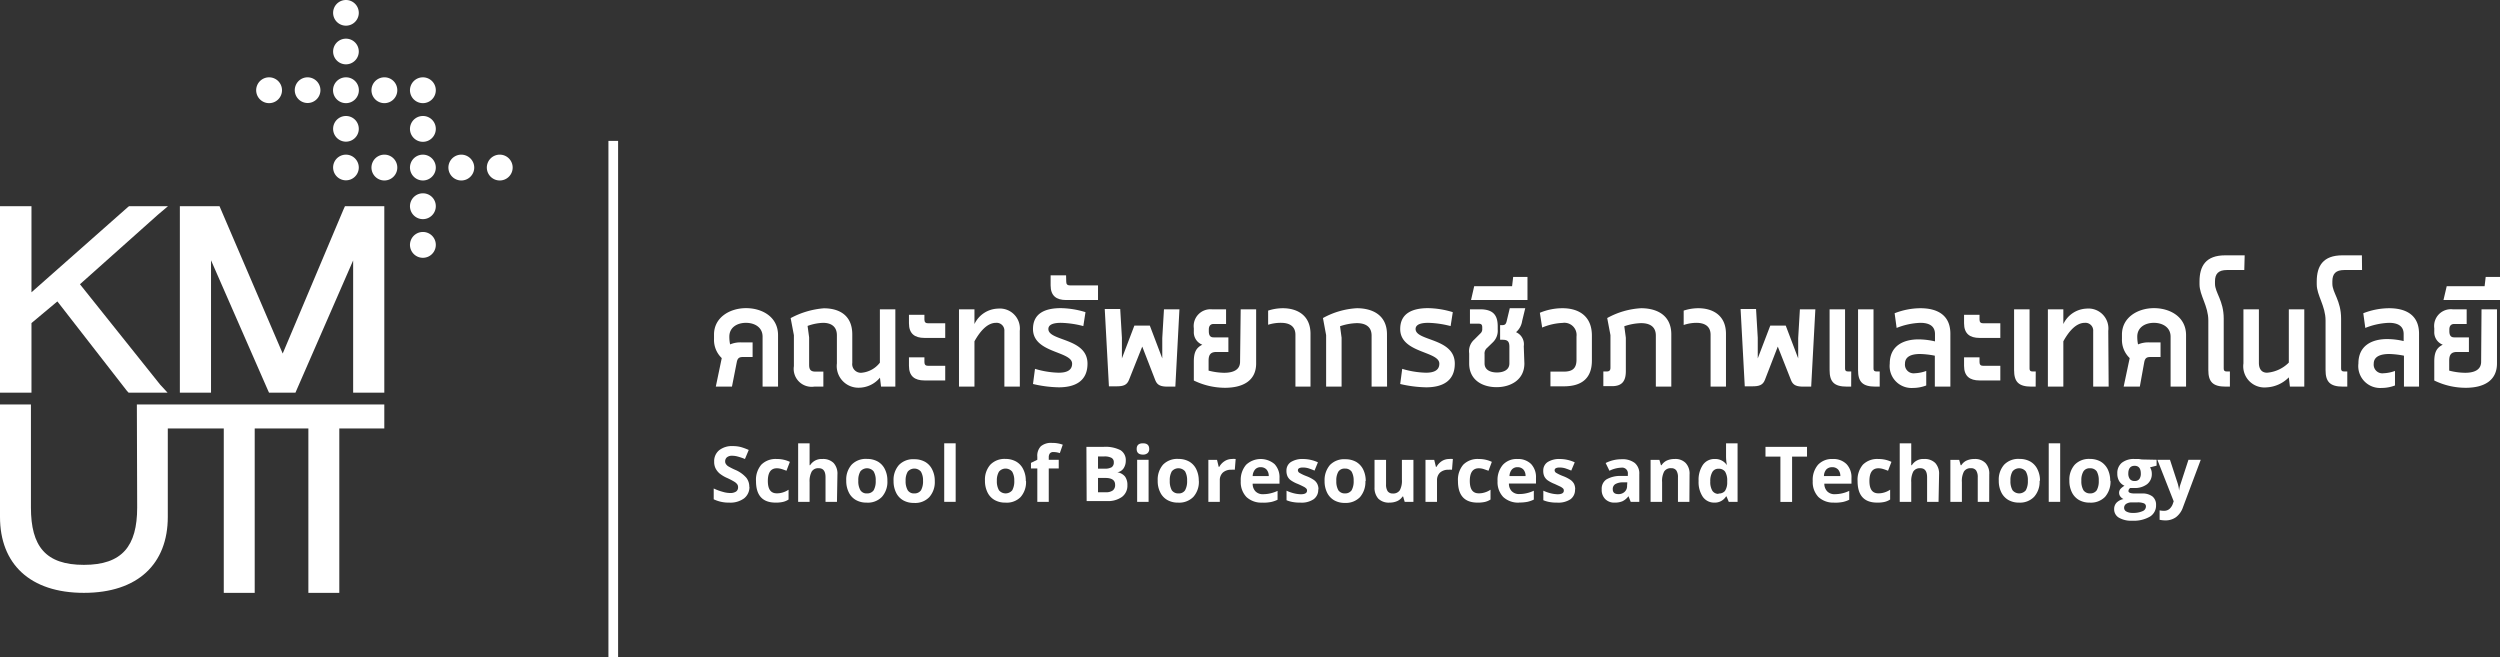
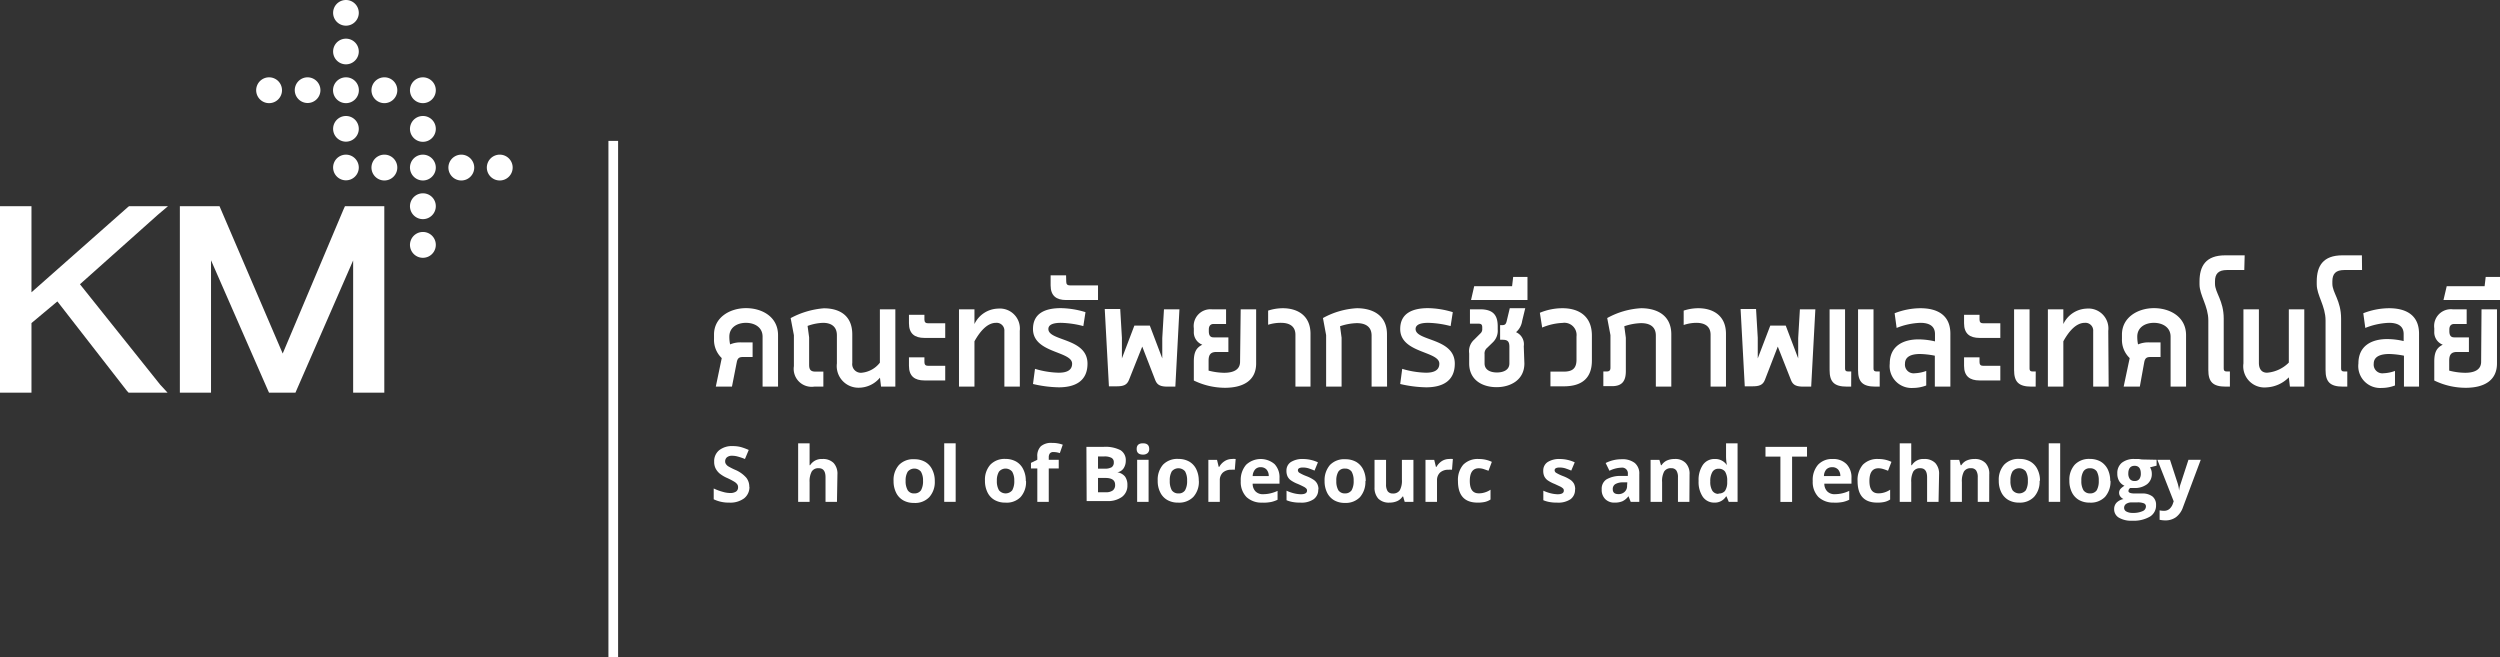
<svg xmlns="http://www.w3.org/2000/svg" viewBox="0 0 323.31 85">
  <rect x="0" y="0" width="323.31" height="85" fill="#333333" stroke="none" />
  <defs>
    <style>.cls-1{fill:#fff;}.cls-2{fill:none;stroke:#fff;stroke-miterlimit:10;stroke-width:1.25px;}</style>
  </defs>
  <g id="Layer_2" data-name="Layer 2">
    <g id="Layer_1-2" data-name="Layer 1">
      <polygon class="cls-1" points="4.07 41.78 7.42 38.98 16.4 50.53 16.63 50.78 21.67 50.78 20.71 49.74 10.34 36.76 20.42 27.77 21.72 26.67 16.68 26.67 16.45 26.86 4.07 37.8 4.07 26.67 0 26.67 0 50.78 4.07 50.78 4.07 41.78" />
-       <path class="cls-1" d="M17.74,65.63c0,5-1.94,7.42-6.89,7.42S4,70.66,4,65.63V52.31H0V66.85c0,6.06,3.86,9.82,10.85,9.82S21.7,72.91,21.7,66.85V55.41h7.24V76.67h4V55.41h6.94V76.67h4V55.41H49.7v-3.1h-32Z" />
      <polygon class="cls-1" points="44.42 27.09 36.56 45.72 28.57 27.09 28.39 26.67 23.26 26.67 23.26 50.78 27.29 50.78 27.29 33.66 34.6 50.36 34.79 50.78 38.21 50.78 38.39 50.36 45.67 33.68 45.67 50.78 49.7 50.78 49.7 26.67 44.61 26.67 44.42 27.09" />
      <path class="cls-1" d="M46.4,1.67A1.66,1.66,0,1,1,44.74,0,1.66,1.66,0,0,1,46.4,1.67" />
      <path class="cls-1" d="M46.4,6.67A1.66,1.66,0,1,1,44.74,5,1.66,1.66,0,0,1,46.4,6.67" />
      <path class="cls-1" d="M46.4,16.67A1.66,1.66,0,1,1,44.74,15a1.66,1.66,0,0,1,1.66,1.67" />
      <path class="cls-1" d="M46.4,21.66A1.66,1.66,0,1,1,44.74,20a1.67,1.67,0,0,1,1.66,1.66" />
      <path class="cls-1" d="M46.41,11.67A1.67,1.67,0,1,1,44.75,10a1.66,1.66,0,0,1,1.66,1.67" />
      <path class="cls-1" d="M41.44,11.67A1.66,1.66,0,1,1,39.78,10a1.67,1.67,0,0,1,1.66,1.67" />
      <path class="cls-1" d="M36.47,11.67A1.67,1.67,0,1,1,34.8,10a1.67,1.67,0,0,1,1.67,1.67" />
      <path class="cls-1" d="M56.36,11.67A1.67,1.67,0,1,1,54.69,10a1.67,1.67,0,0,1,1.67,1.67" />
      <path class="cls-1" d="M56.36,16.67A1.67,1.67,0,1,1,54.69,15a1.66,1.66,0,0,1,1.67,1.67" />
      <path class="cls-1" d="M51.38,11.67A1.67,1.67,0,1,1,49.72,10a1.66,1.66,0,0,1,1.66,1.67" />
      <path class="cls-1" d="M61.33,21.66A1.67,1.67,0,1,1,59.66,20a1.68,1.68,0,0,1,1.67,1.66" />
      <path class="cls-1" d="M56.36,21.66A1.67,1.67,0,1,1,54.69,20a1.68,1.68,0,0,1,1.67,1.66" />
      <path class="cls-1" d="M51.38,21.66A1.67,1.67,0,1,1,49.72,20a1.67,1.67,0,0,1,1.66,1.66" />
      <path class="cls-1" d="M66.3,21.66A1.67,1.67,0,1,1,64.64,20a1.67,1.67,0,0,1,1.66,1.66" />
      <path class="cls-1" d="M56.36,26.67A1.67,1.67,0,1,1,54.69,25a1.66,1.66,0,0,1,1.67,1.67" />
      <path class="cls-1" d="M56.36,31.67A1.67,1.67,0,1,1,54.69,30a1.66,1.66,0,0,1,1.67,1.67" />
      <line class="cls-2" x1="79.31" y1="18.22" x2="79.31" y2="85" />
      <path class="cls-1" d="M93.34,46.31a3.25,3.25,0,0,1-1-2.47v-.58c0-2.23,2.07-3.41,4.14-3.41s4.14,1.12,4.14,3.49V50h-2V43.54c0-1.23-1.05-1.79-2.15-1.79s-2.15.56-2.15,1.79a4.87,4.87,0,0,0,.1,1,3.39,3.39,0,0,1,1.45-.26h1.46v1.89H96.07c-.51,0-.69.18-.79.68L94.66,50H92.57Z" />
      <path class="cls-1" d="M108.23,43.36c0-1.21-.84-1.61-1.79-1.61a6.46,6.46,0,0,0-2,.4l.2,1.49v3.55c0,.67.26.87.84.87h1V50H105.3a2.32,2.32,0,0,1-2.63-2.65v-4l-.42-2.21a10.87,10.87,0,0,1,4.29-1.27c1.93,0,3.68.85,3.68,3.38v3.69a1.12,1.12,0,0,0,1.14,1.27,3.37,3.37,0,0,0,2.43-1.31V40h2V50h-1.85l-.14-1.16a3.57,3.57,0,0,1-2.71,1.3A2.8,2.8,0,0,1,108.23,47Z" />
      <path class="cls-1" d="M119.55,46.83c0,.32.14.48.48.48h2.21V49.2h-2.69c-1.25,0-2-.54-2-1.89v-1.1h2Zm0-5.5c0,.32.14.48.48.48h2.21V43.7h-2.69c-1.25,0-2-.54-2-1.89v-1.1h2Z" />
      <path class="cls-1" d="M131.89,50h-2V42.82a1,1,0,0,0-1.08-1.07c-1.19,0-2.13,1.21-2.79,2.39V50h-2V40h2v1.91a3.48,3.48,0,0,1,3.05-2,2.59,2.59,0,0,1,2.81,2.88Z" />
      <path class="cls-1" d="M133.85,47.7a11.37,11.37,0,0,0,3.06.5c.94,0,1.74-.25,1.74-1.17,0-1.64-5.06-1.34-5.06-4.48,0-2.06,1.61-2.7,3.6-2.7a11.32,11.32,0,0,1,3.19.52l-.28,1.8a12.55,12.55,0,0,0-2.89-.42c-.88,0-1.63.18-1.63.8,0,1.59,5.06,1.13,5.06,4.48,0,2.27-1.62,3.06-3.71,3.06a15.7,15.7,0,0,1-3.34-.43Z" />
      <path class="cls-1" d="M137.89,36.43c0,.32.14.48.48.48H142V38.8h-4.13c-1.25,0-2-.54-2-1.89v-1.3h2Z" />
      <path class="cls-1" d="M147.72,44.82,146,49.14c-.26.66-.73.82-1.59.82h-1l-.54-10h2l.22,3.72v2.67l1.61-4.24h2l1.61,4.24V43.72l.22-3.72h2L152,50h-1c-.85,0-1.33-.16-1.59-.82Z" />
      <path class="cls-1" d="M160.45,40h2v7c0,2.23-1.69,3.15-4.06,3.15a9.28,9.28,0,0,1-4-.94V46.79c0-1.1.22-1.78,1.1-2.21a1.72,1.72,0,0,1-1.1-1.68v-.45A2.17,2.17,0,0,1,156.72,40h1.84v1.9h-1.62c-.43,0-.61.3-.61.71v.22c0,.6.23.8.61.8h1.92v1.89H157.3c-.72,0-1,.34-1,1.12v1.29a8.39,8.39,0,0,0,2,.28c1.09,0,2.07-.32,2.07-1.43Z" />
      <path class="cls-1" d="M167.53,50V43.3c0-1.19-.88-1.55-1.86-1.55A5.3,5.3,0,0,0,164,42V40.17a6.19,6.19,0,0,1,1.89-.31c1.82,0,3.59.87,3.59,3.32V50Z" />
      <path class="cls-1" d="M179.38,50h-2v-6.6c0-1.21-.86-1.61-1.91-1.61a7.24,7.24,0,0,0-2.17.4l.2,1.49V50h-2V43.34l-.41-2.21a10.23,10.23,0,0,1,4.38-1.27c2,0,3.9.87,3.9,3.38Z" />
      <path class="cls-1" d="M181.34,47.7a11.45,11.45,0,0,0,3.07.5c.93,0,1.73-.25,1.73-1.17,0-1.64-5.06-1.34-5.06-4.48,0-2.06,1.62-2.7,3.61-2.7a11.39,11.39,0,0,1,3.19.52l-.28,1.8a12.64,12.64,0,0,0-2.89-.42c-.88,0-1.64.18-1.64.8,0,1.59,5.07,1.13,5.07,4.48,0,2.27-1.62,3.06-3.71,3.06a15.8,15.8,0,0,1-3.35-.43Z" />
      <path class="cls-1" d="M197.14,47c0,2.15-1.81,3.07-3.6,3.07S190,49.18,190,47v-1.3a2,2,0,0,1,.64-1.77l.8-.8a.73.73,0,0,0,.25-.61v-.18c0-.34-.12-.48-.47-.48h-1.12V40h1.3c1.67,0,2.29.73,2.29,2.19v.41a2.08,2.08,0,0,1-.66,1.7l-.7.68a.94.94,0,0,0-.34.83V47c0,.87.8,1.17,1.6,1.17s1.61-.3,1.61-1.17V44.86c0-.66-.2-.92-.86-.92H194V42.05h.24c.39,0,.51-.12.61-.52l.4-1.67h2l-.4,1.65a2.36,2.36,0,0,1-.79,1.45,1.7,1.7,0,0,1,1,1.82Z" />
      <polygon class="cls-1" points="190.65 37.01 195.55 37.01 195.69 35.81 197.54 35.81 197.54 38.8 190.24 38.8 190.65 37.01" />
      <path class="cls-1" d="M199.14,40.45a7.59,7.59,0,0,1,2.93-.59c2,0,3.8.93,3.8,3.54v3.23c0,2.23-1.25,3.33-3.62,3.33h-1.74v-1.9h1.7c1.09,0,1.67-.36,1.67-1.55v-3a1.58,1.58,0,0,0-1.81-1.75,7.6,7.6,0,0,0-2.63.6Z" />
      <path class="cls-1" d="M210.26,48c0,1.34-.54,1.94-1.79,1.94h-1.12v-1.9h.44c.32,0,.48-.14.48-.47V43.34l-.42-2.21a10.23,10.23,0,0,1,4.38-1.27c2,0,3.91.87,3.91,3.38V50h-2v-6.6c0-1.21-.85-1.61-1.91-1.61a7.36,7.36,0,0,0-2.17.4l.2,1.49Z" />
      <path class="cls-1" d="M221.22,50V43.3c0-1.19-.87-1.55-1.85-1.55a5.2,5.2,0,0,0-1.63.28V40.17a6.09,6.09,0,0,1,1.89-.31c1.81,0,3.58.87,3.58,3.32V50Z" />
      <path class="cls-1" d="M229.91,44.82l-1.67,4.32c-.26.66-.74.82-1.6.82h-1l-.54-10h2l.22,3.72v2.67l1.62-4.24h2l1.61,4.24V43.72l.22-3.72h2l-.54,10h-1c-.86,0-1.34-.16-1.6-.82Z" />
      <path class="cls-1" d="M243.09,50h-.54c-1.68,0-2.26-.62-2.26-2.14V40h2v7.67c0,.25.1.37.38.37h.42Zm-3.69,0h-.54c-1.67,0-2.25-.62-2.25-2.14V40h2v7.67c0,.25.1.37.38.37h.42Z" />
      <path class="cls-1" d="M250.22,50v-4a11,11,0,0,0-1.91-.22c-1,0-1.95.26-1.95,1.26a1.12,1.12,0,0,0,1.27,1.23,4.76,4.76,0,0,0,1.48-.3v1.88a4.84,4.84,0,0,1-1.72.32,2.83,2.83,0,0,1-3-3.13c0-2.33,1.77-3.15,3.72-3.15a9.41,9.41,0,0,1,2.13.26V43.2c0-1.11-.86-1.45-1.89-1.45a9.08,9.08,0,0,0-3.07.66l-.26-1.9a9.31,9.31,0,0,1,3.33-.65c2.15,0,3.88.85,3.88,3.3V50Z" />
      <path class="cls-1" d="M256,46.83c0,.32.14.48.48.48h2.21V49.2H256c-1.25,0-2-.54-2-1.89v-1.1h2Zm0-5.5c0,.32.14.48.48.48h2.21V43.7H256c-1.25,0-2-.54-2-1.89v-1.1h2Z" />
      <path class="cls-1" d="M263.26,50h-.54c-1.67,0-2.25-.62-2.25-2.14V40h2v7.67c0,.25.1.37.38.37h.42Z" />
      <path class="cls-1" d="M272.7,50h-2V42.82a1,1,0,0,0-1.08-1.07c-1.19,0-2.13,1.21-2.78,2.39V50h-2V40h2v1.91a3.47,3.47,0,0,1,3-2,2.58,2.58,0,0,1,2.81,2.88Z" />
      <path class="cls-1" d="M275.42,46.31a3.26,3.26,0,0,1-1-2.47v-.58c0-2.23,2.07-3.41,4.14-3.41s4.15,1.12,4.15,3.49V50h-2V43.54c0-1.23-1.06-1.79-2.16-1.79s-2.15.56-2.15,1.79a4.87,4.87,0,0,0,.1,1,3.41,3.41,0,0,1,1.46-.26h1.45v1.89h-1.31c-.52,0-.7.18-.8.68L276.73,50h-2.09Z" />
      <path class="cls-1" d="M290.24,34.92H288c-1.11,0-1.55.49-1.55,1.47v.3c0,1.17,1.13,2.17,1.13,4.52v6.46c0,.25.1.37.38.37h.42V50h-.54c-1.67,0-2.25-.62-2.25-2.14V41.45c0-1.89-1.14-3.25-1.14-4.68v-.36c0-2,.8-3.39,3.33-3.39h2.51Z" />
      <path class="cls-1" d="M298,50h-1.86L296,48.8a4.33,4.33,0,0,1-2.92,1.3A2.74,2.74,0,0,1,290.13,47V40h2v6.93c0,.79.36,1.27,1.05,1.27A4.46,4.46,0,0,0,296,46.89V40h2Z" />
      <path class="cls-1" d="M305.47,34.92h-2.29c-1.12,0-1.55.49-1.55,1.47v.3c0,1.17,1.13,2.17,1.13,4.52v6.46c0,.25.1.37.38.37h.42V50H303c-1.67,0-2.25-.62-2.25-2.14V41.45c0-1.89-1.14-3.25-1.14-4.68v-.36c0-2,.8-3.39,3.33-3.39h2.51Z" />
      <path class="cls-1" d="M310.89,50v-4a11,11,0,0,0-1.91-.22c-1,0-2,.26-2,1.26a1.12,1.12,0,0,0,1.27,1.23,4.76,4.76,0,0,0,1.48-.3v1.88a4.84,4.84,0,0,1-1.72.32A2.83,2.83,0,0,1,305,47c0-2.33,1.77-3.15,3.72-3.15a9.34,9.34,0,0,1,2.13.26V43.2c0-1.11-.86-1.45-1.89-1.45a9.08,9.08,0,0,0-3.07.66l-.26-1.9a9.31,9.31,0,0,1,3.33-.65c2.15,0,3.88.85,3.88,3.3V50Z" />
      <path class="cls-1" d="M320.92,40h2v7c0,2.23-1.69,3.15-4.06,3.15a9.28,9.28,0,0,1-4.05-.94V46.79c0-1.1.22-1.78,1.1-2.21a1.72,1.72,0,0,1-1.1-1.68v-.45A2.17,2.17,0,0,1,317.19,40H319v1.9h-1.62c-.44,0-.62.3-.62.71v.22c0,.6.24.8.62.8h1.91v1.89h-1.55c-.72,0-1,.34-1,1.12v1.29a8.55,8.55,0,0,0,2.06.28c1.09,0,2.07-.32,2.07-1.43Z" />
      <polygon class="cls-1" points="316.42 37.01 321.32 37.01 321.46 35.81 323.31 35.81 323.31 38.8 316 38.8 316.42 37.01" />
      <path class="cls-1" d="M96.92,62.93a1.85,1.85,0,0,1-.69,1.52A3,3,0,0,1,94.3,65a4.44,4.44,0,0,1-2-.43v-1.4a6.74,6.74,0,0,0,1.22.45,3.48,3.48,0,0,0,.91.14,1.35,1.35,0,0,0,.76-.19.65.65,0,0,0,.26-.57.6.6,0,0,0-.11-.37,1.3,1.3,0,0,0-.34-.31,9.08,9.08,0,0,0-.93-.49,4.33,4.33,0,0,1-1-.59,2.19,2.19,0,0,1-.52-.65,1.87,1.87,0,0,1-.19-.88A1.82,1.82,0,0,1,93,58.23a2.66,2.66,0,0,1,1.77-.54,4.11,4.11,0,0,1,1.06.13,7.83,7.83,0,0,1,1,.37l-.49,1.17a7.5,7.5,0,0,0-.94-.32,2.67,2.67,0,0,0-.73-.1,1,1,0,0,0-.66.2.68.68,0,0,0-.23.52.58.58,0,0,0,.1.35,1,1,0,0,0,.29.29,8.47,8.47,0,0,0,1,.5,3.9,3.9,0,0,1,1.36,1,1.87,1.87,0,0,1,.37,1.18" />
-       <path class="cls-1" d="M100.31,65c-1.7,0-2.54-.93-2.54-2.79a3,3,0,0,1,.69-2.12,2.62,2.62,0,0,1,2-.73,3.85,3.85,0,0,1,1.69.37l-.44,1.15c-.23-.09-.45-.17-.65-.23a2.08,2.08,0,0,0-.6-.09c-.77,0-1.16.55-1.16,1.64s.39,1.6,1.16,1.6a2.52,2.52,0,0,0,.79-.12,2.7,2.7,0,0,0,.73-.35V64.6a2.2,2.2,0,0,1-.73.31,3.91,3.91,0,0,1-.92.09" />
      <path class="cls-1" d="M108.24,64.9h-1.48V61.73c0-.79-.29-1.18-.88-1.18a1,1,0,0,0-.9.42,2.66,2.66,0,0,0-.28,1.38V64.9h-1.48V57.33h1.48v1.55c0,.11,0,.4,0,.84l0,.44h.07a1.74,1.74,0,0,1,1.58-.8,1.92,1.92,0,0,1,1.46.52,2.05,2.05,0,0,1,.49,1.48Z" />
-       <path class="cls-1" d="M111,62.17a2.29,2.29,0,0,0,.27,1.23.94.94,0,0,0,.86.41,1,1,0,0,0,.86-.41,2.37,2.37,0,0,0,.26-1.23,2.21,2.21,0,0,0-.27-1.21,1.11,1.11,0,0,0-1.71,0,2.19,2.19,0,0,0-.27,1.21m3.76,0a2.91,2.91,0,0,1-.7,2.08,2.52,2.52,0,0,1-2,.75,2.72,2.72,0,0,1-1.38-.34,2.26,2.26,0,0,1-.92-1,3.32,3.32,0,0,1-.32-1.5,2.9,2.9,0,0,1,.7-2.07,2.55,2.55,0,0,1,2-.74,2.79,2.79,0,0,1,1.38.34,2.29,2.29,0,0,1,.92,1,3.21,3.21,0,0,1,.32,1.49" />
      <path class="cls-1" d="M117.12,62.17a2.29,2.29,0,0,0,.27,1.23.94.94,0,0,0,.86.41,1,1,0,0,0,.86-.41,2.37,2.37,0,0,0,.26-1.23A2.21,2.21,0,0,0,119.1,61a1.11,1.11,0,0,0-1.71,0,2.19,2.19,0,0,0-.27,1.21m3.77,0a2.91,2.91,0,0,1-.71,2.08,2.52,2.52,0,0,1-2,.75,2.72,2.72,0,0,1-1.38-.34,2.26,2.26,0,0,1-.92-1,3.32,3.32,0,0,1-.32-1.5,2.9,2.9,0,0,1,.7-2.07,2.55,2.55,0,0,1,2-.74,2.79,2.79,0,0,1,1.38.34,2.29,2.29,0,0,1,.92,1,3.21,3.21,0,0,1,.33,1.49" />
      <rect class="cls-1" x="122.11" y="57.33" width="1.48" height="7.57" />
      <path class="cls-1" d="M128.92,62.17a2.29,2.29,0,0,0,.27,1.23,1.11,1.11,0,0,0,1.72,0,2.37,2.37,0,0,0,.26-1.23A2.21,2.21,0,0,0,130.9,61a1.11,1.11,0,0,0-1.71,0,2.19,2.19,0,0,0-.27,1.21m3.77,0a2.91,2.91,0,0,1-.71,2.08A2.52,2.52,0,0,1,130,65a2.72,2.72,0,0,1-1.38-.34,2.26,2.26,0,0,1-.92-1,3.32,3.32,0,0,1-.32-1.5,2.9,2.9,0,0,1,.7-2.07,2.55,2.55,0,0,1,1.95-.74,2.79,2.79,0,0,1,1.38.34,2.29,2.29,0,0,1,.92,1,3.21,3.21,0,0,1,.33,1.49" />
      <path class="cls-1" d="M136.92,60.58h-1.29V64.9h-1.48V60.58h-.82v-.72l.82-.4v-.39a1.76,1.76,0,0,1,.46-1.36,2.06,2.06,0,0,1,1.46-.43,3.86,3.86,0,0,1,1.37.23l-.38,1.09a2.58,2.58,0,0,0-.83-.14.56.56,0,0,0-.46.18.83.83,0,0,0-.14.48v.34h1.29Z" />
      <path class="cls-1" d="M142,61.81v1.85h1a1.47,1.47,0,0,0,.92-.24.87.87,0,0,0,.29-.73c0-.59-.42-.88-1.26-.88Zm0-1.2h.88a1.68,1.68,0,0,0,.89-.19.72.72,0,0,0,.27-.63.61.61,0,0,0-.3-.58,1.85,1.85,0,0,0-.94-.18H142Zm-1.5-2.82h2.21a4.26,4.26,0,0,1,2.2.43,1.51,1.51,0,0,1,.68,1.37,1.74,1.74,0,0,1-.3,1,1.21,1.21,0,0,1-.79.49v0a1.58,1.58,0,0,1,1,.56,1.84,1.84,0,0,1,.3,1.1,1.8,1.8,0,0,1-.7,1.52,3.07,3.07,0,0,1-1.91.54h-2.66Z" />
      <path class="cls-1" d="M148.54,64.9h-1.48V59.46h1.48ZM147,58.06c0-.49.27-.73.81-.73s.81.24.81.73a.69.69,0,0,1-.2.53.86.86,0,0,1-.61.2c-.54,0-.81-.25-.81-.73" />
      <path class="cls-1" d="M151.28,62.17a2.4,2.4,0,0,0,.26,1.23,1,1,0,0,0,.87.41.94.94,0,0,0,.85-.41,2.37,2.37,0,0,0,.26-1.23,2.31,2.31,0,0,0-.26-1.21,1.12,1.12,0,0,0-1.72,0,2.29,2.29,0,0,0-.26,1.21m3.76,0a2.91,2.91,0,0,1-.7,2.08,2.55,2.55,0,0,1-2,.75,2.69,2.69,0,0,1-1.38-.34,2.26,2.26,0,0,1-.92-1,3.19,3.19,0,0,1-.32-1.5,2.94,2.94,0,0,1,.69-2.07,2.57,2.57,0,0,1,2-.74,2.82,2.82,0,0,1,1.38.34,2.29,2.29,0,0,1,.92,1,3.34,3.34,0,0,1,.32,1.49" />
      <path class="cls-1" d="M159.3,59.36a2.27,2.27,0,0,1,.5,0l-.11,1.39a1.78,1.78,0,0,0-.44,0,1.57,1.57,0,0,0-1.1.36,1.33,1.33,0,0,0-.4,1V64.9h-1.48V59.47h1.12l.22.91h.07a2,2,0,0,1,.69-.74,1.72,1.72,0,0,1,.93-.28" />
      <path class="cls-1" d="M163.05,60.42a.92.92,0,0,0-.74.3,1.4,1.4,0,0,0-.31.85h2.08a1.23,1.23,0,0,0-.29-.85,1,1,0,0,0-.74-.3m.2,4.58a2.82,2.82,0,0,1-2.05-.72,2.78,2.78,0,0,1-.74-2.06,3,3,0,0,1,.69-2.11,2.76,2.76,0,0,1,3.68-.09,2.47,2.47,0,0,1,.64,1.81v.72H162a1.39,1.39,0,0,0,.37,1,1.3,1.3,0,0,0,1,.36,4,4,0,0,0,.93-.11,4.21,4.21,0,0,0,.92-.32v1.15a3.79,3.79,0,0,1-.84.29,5.45,5.45,0,0,1-1.08.09" />
      <path class="cls-1" d="M170.48,63.29a1.48,1.48,0,0,1-.59,1.27,2.78,2.78,0,0,1-1.73.44,5,5,0,0,1-1-.08,3.73,3.73,0,0,1-.78-.23V63.46a5.32,5.32,0,0,0,.93.33,4.22,4.22,0,0,0,.91.13c.54,0,.81-.16.81-.47a.34.34,0,0,0-.11-.28,1.22,1.22,0,0,0-.37-.25c-.17-.09-.4-.2-.7-.33a4.19,4.19,0,0,1-.92-.48,1.32,1.32,0,0,1-.43-.52,1.67,1.67,0,0,1-.13-.71,1.3,1.3,0,0,1,.56-1.12,2.8,2.8,0,0,1,1.6-.4,4.62,4.62,0,0,1,1.91.43L170,60.86c-.27-.12-.53-.21-.76-.29a2.58,2.58,0,0,0-.73-.11q-.66,0-.66.36a.4.4,0,0,0,.22.34,5.55,5.55,0,0,0,.92.43,4.6,4.6,0,0,1,.94.49,1.37,1.37,0,0,1,.43.51,1.54,1.54,0,0,1,.15.7" />
      <path class="cls-1" d="M172.82,62.17a2.3,2.3,0,0,0,.26,1.23,1,1,0,0,0,.87.41,1,1,0,0,0,.85-.41,2.37,2.37,0,0,0,.26-1.23A2.31,2.31,0,0,0,174.8,61a1,1,0,0,0-.86-.4.94.94,0,0,0-.86.4,2.2,2.2,0,0,0-.26,1.21m3.76,0a3,3,0,0,1-.7,2.08,2.55,2.55,0,0,1-1.95.75,2.73,2.73,0,0,1-1.39-.34,2.32,2.32,0,0,1-.92-1,3.32,3.32,0,0,1-.32-1.5,3,3,0,0,1,.7-2.07,2.56,2.56,0,0,1,2-.74,2.82,2.82,0,0,1,1.38.34,2.35,2.35,0,0,1,.92,1,3.34,3.34,0,0,1,.32,1.49" />
      <path class="cls-1" d="M181.66,64.9l-.2-.69h-.08a1.58,1.58,0,0,1-.68.59,2.4,2.4,0,0,1-1,.2,1.93,1.93,0,0,1-1.45-.51,2.1,2.1,0,0,1-.49-1.48V59.47h1.49v3.17a1.56,1.56,0,0,0,.21.89.78.78,0,0,0,.67.29,1,1,0,0,0,.9-.42,2.6,2.6,0,0,0,.27-1.38V59.47h1.49V64.9Z" />
      <path class="cls-1" d="M187.39,59.36a2.27,2.27,0,0,1,.5,0l-.11,1.39a1.84,1.84,0,0,0-.44,0,1.57,1.57,0,0,0-1.1.36,1.33,1.33,0,0,0-.4,1V64.9h-1.49V59.47h1.13l.22.91h.07a2.11,2.11,0,0,1,.68-.74,1.75,1.75,0,0,1,.94-.28" />
      <path class="cls-1" d="M191.09,65c-1.7,0-2.54-.93-2.54-2.79a3,3,0,0,1,.69-2.12,2.62,2.62,0,0,1,2-.73,3.85,3.85,0,0,1,1.69.37l-.43,1.15-.66-.23a2.08,2.08,0,0,0-.6-.09c-.77,0-1.16.55-1.16,1.64s.39,1.6,1.16,1.6a2.47,2.47,0,0,0,.79-.12,2.57,2.57,0,0,0,.73-.35V64.6a2.24,2.24,0,0,1-.72.31,4.06,4.06,0,0,1-.93.09" />
-       <path class="cls-1" d="M196.26,60.42a.94.94,0,0,0-.74.3,1.4,1.4,0,0,0-.31.85h2.08a1.22,1.22,0,0,0-.28-.85,1,1,0,0,0-.75-.3m.21,4.58a2.84,2.84,0,0,1-2.06-.72,2.78,2.78,0,0,1-.74-2.06,3,3,0,0,1,.69-2.11,2.41,2.41,0,0,1,1.89-.75A2.38,2.38,0,0,1,198,60a2.47,2.47,0,0,1,.64,1.81v.72h-3.5a1.39,1.39,0,0,0,.37,1,1.3,1.3,0,0,0,1,.36,4,4,0,0,0,.93-.11,4.21,4.21,0,0,0,.92-.32v1.15a3.88,3.88,0,0,1-.83.29,5.59,5.59,0,0,1-1.08.09" />
      <path class="cls-1" d="M203.69,63.29a1.5,1.5,0,0,1-.58,1.27,2.83,2.83,0,0,1-1.74.44,5,5,0,0,1-1-.08,3.73,3.73,0,0,1-.78-.23V63.46a5.62,5.62,0,0,0,.93.33,4.22,4.22,0,0,0,.91.13c.54,0,.81-.16.81-.47a.37.37,0,0,0-.1-.28,1.56,1.56,0,0,0-.37-.25l-.71-.33a4.45,4.45,0,0,1-.92-.48,1.41,1.41,0,0,1-.43-.52,1.67,1.67,0,0,1-.13-.71,1.3,1.3,0,0,1,.56-1.12,2.8,2.8,0,0,1,1.6-.4,4.62,4.62,0,0,1,1.91.43l-.45,1.07c-.27-.12-.53-.21-.76-.29a2.58,2.58,0,0,0-.73-.11q-.66,0-.66.36a.4.4,0,0,0,.22.34,5.55,5.55,0,0,0,.92.43,4.6,4.6,0,0,1,.94.49,1.5,1.5,0,0,1,.44.51,1.68,1.68,0,0,1,.14.7" />
      <path class="cls-1" d="M210.45,62.38l-.57,0a1.89,1.89,0,0,0-1,.24.73.73,0,0,0-.31.65q0,.63.72.63a1.12,1.12,0,0,0,.82-.3,1,1,0,0,0,.31-.79Zm.44,2.52-.29-.73h0a2.16,2.16,0,0,1-.77.65,2.5,2.5,0,0,1-1,.18,1.63,1.63,0,0,1-1.23-.45,1.66,1.66,0,0,1-.46-1.27,1.43,1.43,0,0,1,.61-1.28,3.55,3.55,0,0,1,1.83-.45l.94,0v-.24a.74.74,0,0,0-.84-.83,3.78,3.78,0,0,0-1.54.4l-.49-1a4.52,4.52,0,0,1,2.08-.49,2.59,2.59,0,0,1,1.68.48,1.76,1.76,0,0,1,.59,1.45V64.9Z" />
      <path class="cls-1" d="M218.48,64.9H217V61.73a1.56,1.56,0,0,0-.21-.89.77.77,0,0,0-.66-.29,1,1,0,0,0-.91.42,2.6,2.6,0,0,0-.27,1.38V64.9h-1.49V59.47h1.14l.2.69h.08a1.65,1.65,0,0,1,.68-.6,2.4,2.4,0,0,1,1-.2,1.85,1.85,0,0,1,1.44.52,2,2,0,0,1,.5,1.48Z" />
      <path class="cls-1" d="M222.25,63.82a1,1,0,0,0,.83-.33,2,2,0,0,0,.29-1.13V62.2A2.21,2.21,0,0,0,223.1,61a1,1,0,0,0-.88-.38.87.87,0,0,0-.77.42,2.28,2.28,0,0,0-.27,1.22,2.19,2.19,0,0,0,.27,1.21.93.93,0,0,0,.8.4M221.73,65a1.78,1.78,0,0,1-1.51-.74,3.4,3.4,0,0,1-.55-2.06,3.44,3.44,0,0,1,.56-2.09,1.8,1.8,0,0,1,1.53-.75,1.78,1.78,0,0,1,1.57.8h0a6.47,6.47,0,0,1-.11-1.08V57.33h1.49V64.9h-1.14l-.29-.7h-.06a1.71,1.71,0,0,1-1.54.8" />
      <polygon class="cls-1" points="231.76 64.91 230.25 64.91 230.25 59.05 228.32 59.05 228.32 57.79 233.69 57.79 233.69 59.05 231.76 59.05 231.76 64.91" />
      <path class="cls-1" d="M236.92,60.42a1,1,0,0,0-.74.3,1.33,1.33,0,0,0-.3.85H238a1.23,1.23,0,0,0-.29-.85,1,1,0,0,0-.75-.3m.21,4.58a2.82,2.82,0,0,1-2-.72,2.78,2.78,0,0,1-.74-2.06,3,3,0,0,1,.68-2.11,2.44,2.44,0,0,1,1.89-.75,2.4,2.4,0,0,1,1.8.66,2.47,2.47,0,0,1,.64,1.81v.72h-3.51a1.4,1.4,0,0,0,.38,1,1.3,1.3,0,0,0,1,.36,4.32,4.32,0,0,0,1.84-.43v1.15a3.7,3.7,0,0,1-.83.29,5.45,5.45,0,0,1-1.08.09" />
      <path class="cls-1" d="M242.77,65c-1.7,0-2.54-.93-2.54-2.79a3,3,0,0,1,.69-2.12,2.62,2.62,0,0,1,2-.73,3.85,3.85,0,0,1,1.69.37l-.44,1.15c-.23-.09-.45-.17-.65-.23a2.08,2.08,0,0,0-.6-.09c-.77,0-1.16.55-1.16,1.64s.39,1.6,1.16,1.6a2.52,2.52,0,0,0,.79-.12,2.7,2.7,0,0,0,.73-.35V64.6a2.24,2.24,0,0,1-.72.31,4.06,4.06,0,0,1-.93.09" />
      <path class="cls-1" d="M250.7,64.9h-1.48V61.73c0-.79-.29-1.18-.88-1.18a1,1,0,0,0-.9.42,2.68,2.68,0,0,0-.27,1.38V64.9h-1.49V57.33h1.49v1.55c0,.11,0,.4,0,.84l0,.44h.08a1.71,1.71,0,0,1,1.57-.8,1.92,1.92,0,0,1,1.46.52,2.05,2.05,0,0,1,.49,1.48Z" />
      <path class="cls-1" d="M257.25,64.9h-1.48V61.73a1.56,1.56,0,0,0-.21-.89.78.78,0,0,0-.67-.29,1,1,0,0,0-.9.42,2.6,2.6,0,0,0-.27,1.38V64.9h-1.49V59.47h1.14l.19.69h.09a1.59,1.59,0,0,1,.68-.6,2.4,2.4,0,0,1,1-.2,1.88,1.88,0,0,1,1.44.52,2,2,0,0,1,.49,1.48Z" />
      <path class="cls-1" d="M260,62.17a2.29,2.29,0,0,0,.27,1.23,1.11,1.11,0,0,0,1.72,0,2.37,2.37,0,0,0,.26-1.23,2.21,2.21,0,0,0-.27-1.21,1.11,1.11,0,0,0-1.71,0,2.19,2.19,0,0,0-.27,1.21m3.77,0a2.91,2.91,0,0,1-.71,2.08,2.52,2.52,0,0,1-1.95.75,2.72,2.72,0,0,1-1.38-.34,2.32,2.32,0,0,1-.92-1,3.32,3.32,0,0,1-.32-1.5,2.9,2.9,0,0,1,.7-2.07,2.55,2.55,0,0,1,2-.74,2.79,2.79,0,0,1,1.38.34,2.29,2.29,0,0,1,.92,1,3.21,3.21,0,0,1,.33,1.49" />
      <rect class="cls-1" x="264.95" y="57.33" width="1.48" height="7.57" />
      <path class="cls-1" d="M269.17,62.17a2.29,2.29,0,0,0,.27,1.23,1,1,0,0,0,.86.41,1,1,0,0,0,.86-.41,2.37,2.37,0,0,0,.26-1.23,2.31,2.31,0,0,0-.26-1.21,1,1,0,0,0-.87-.4.93.93,0,0,0-.85.4,2.19,2.19,0,0,0-.27,1.21m3.77,0a3,3,0,0,1-.7,2.08,2.55,2.55,0,0,1-2,.75,2.72,2.72,0,0,1-1.38-.34,2.32,2.32,0,0,1-.92-1,3.32,3.32,0,0,1-.32-1.5,2.9,2.9,0,0,1,.7-2.07,2.55,2.55,0,0,1,1.95-.74,2.83,2.83,0,0,1,1.39.34,2.42,2.42,0,0,1,.92,1,3.34,3.34,0,0,1,.32,1.49" />
      <path class="cls-1" d="M275.24,61.24a1.17,1.17,0,0,0,.2.71.73.73,0,0,0,.62.25.71.71,0,0,0,.61-.25,1.17,1.17,0,0,0,.19-.71c0-.65-.27-1-.8-1s-.82.33-.82,1m-.54,4.43a.53.53,0,0,0,.29.48,1.6,1.6,0,0,0,.83.18,2.86,2.86,0,0,0,1.25-.22.66.66,0,0,0,.45-.6.42.42,0,0,0-.27-.42,2.11,2.11,0,0,0-.82-.12h-.77a1.27,1.27,0,0,0-.69.19.6.6,0,0,0-.27.51m4.2-6.21v.76l-.85.22a1.5,1.5,0,0,1,.23.81,1.65,1.65,0,0,1-.61,1.37,2.63,2.63,0,0,1-1.7.49h-.26l-.22,0a.48.48,0,0,0-.23.39c0,.21.27.32.82.32H277a2.12,2.12,0,0,1,1.36.38,1.37,1.37,0,0,1,.47,1.13,1.67,1.67,0,0,1-.79,1.48,4.15,4.15,0,0,1-2.29.53,3.13,3.13,0,0,1-1.74-.4,1.25,1.25,0,0,1-.6-1.11,1.18,1.18,0,0,1,.31-.82,1.72,1.72,0,0,1,.9-.47,1.09,1.09,0,0,1-.4-.32.8.8,0,0,1-.17-.47.77.77,0,0,1,.18-.52,2.14,2.14,0,0,1,.52-.41,1.49,1.49,0,0,1-.68-.59,1.85,1.85,0,0,1-.25-1,1.71,1.71,0,0,1,.58-1.38,2.49,2.49,0,0,1,1.66-.49c.15,0,.33,0,.54,0l.4.06Z" />
      <path class="cls-1" d="M279,59.46h1.63l1,3.07a4.49,4.49,0,0,1,.18.94h0a3.58,3.58,0,0,1,.21-.94l1-3.07h1.59l-2.3,6.14a2.7,2.7,0,0,1-.9,1.28,2.29,2.29,0,0,1-1.37.42,3.67,3.67,0,0,1-.75-.08V66a2.58,2.58,0,0,0,.58.06,1.07,1.07,0,0,0,.69-.24,1.59,1.59,0,0,0,.46-.73l.09-.26Z" />
    </g>
  </g>
</svg>